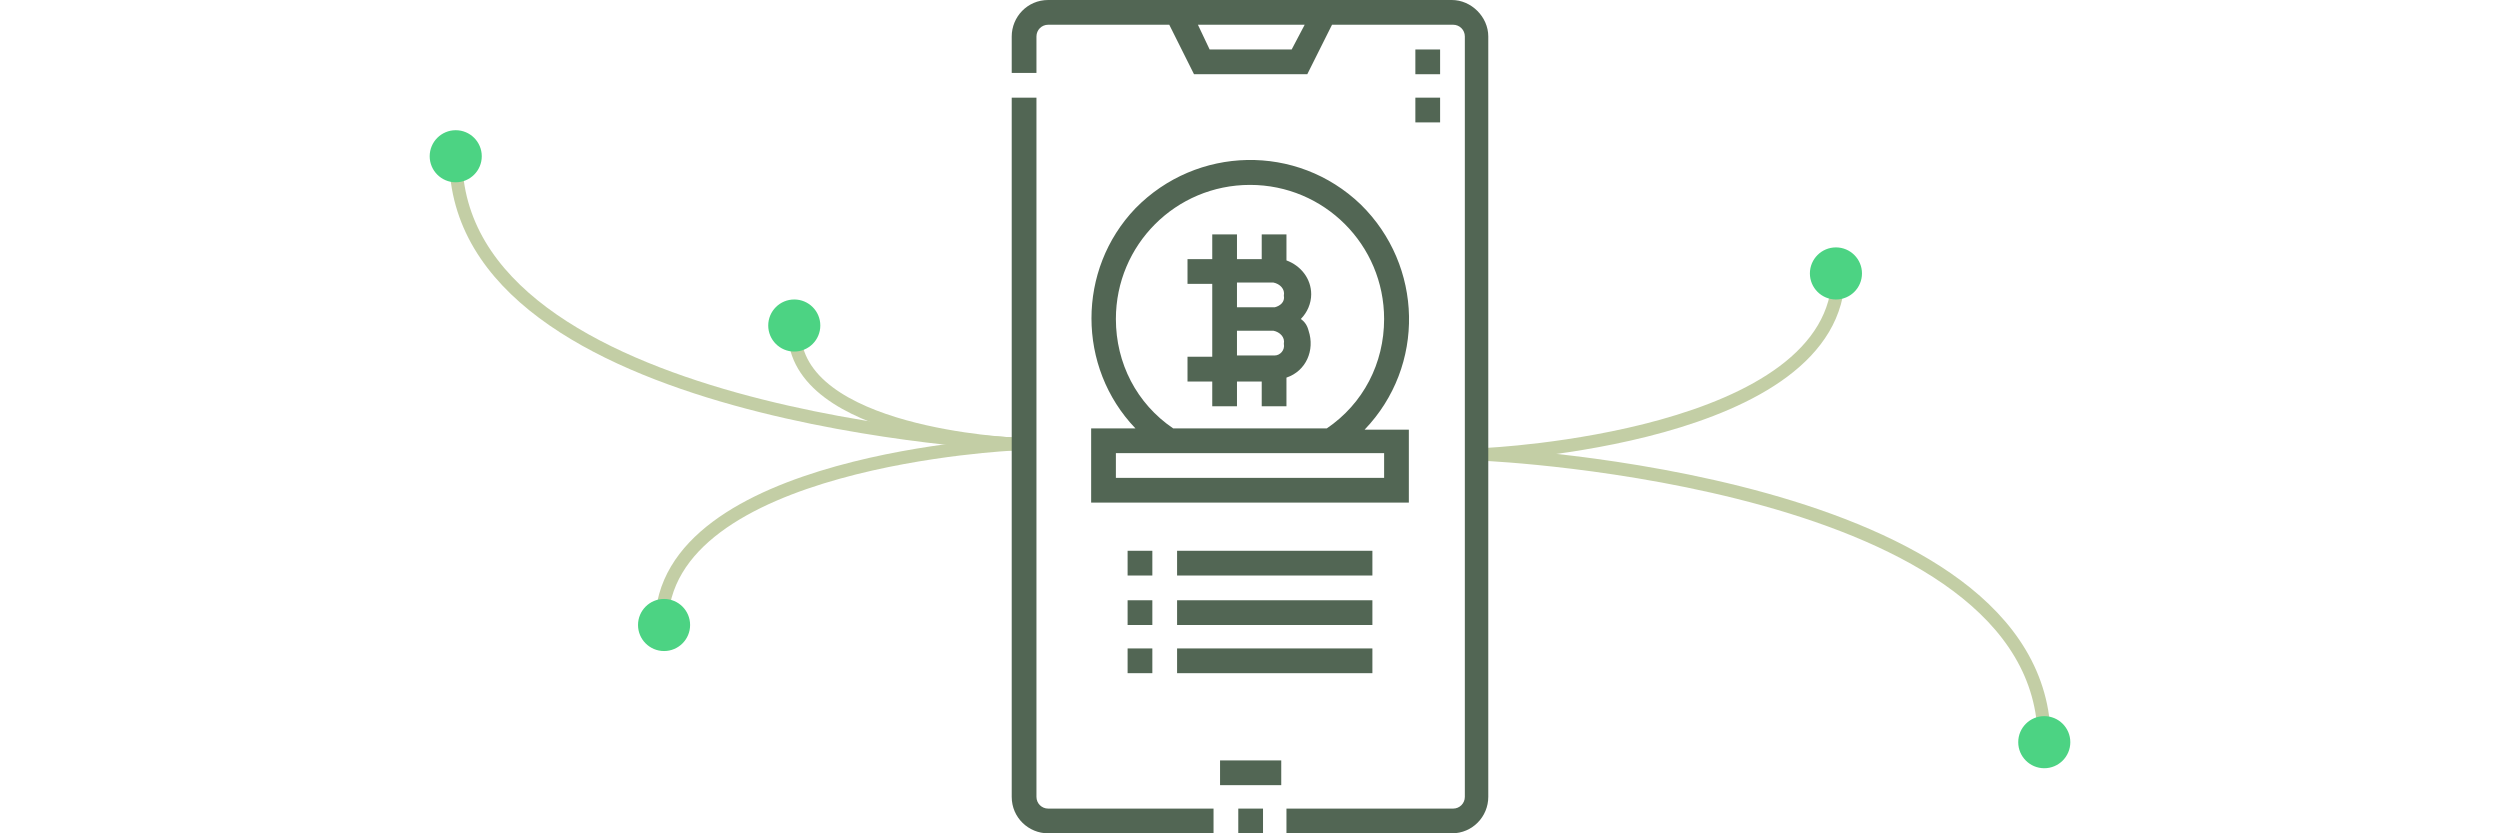
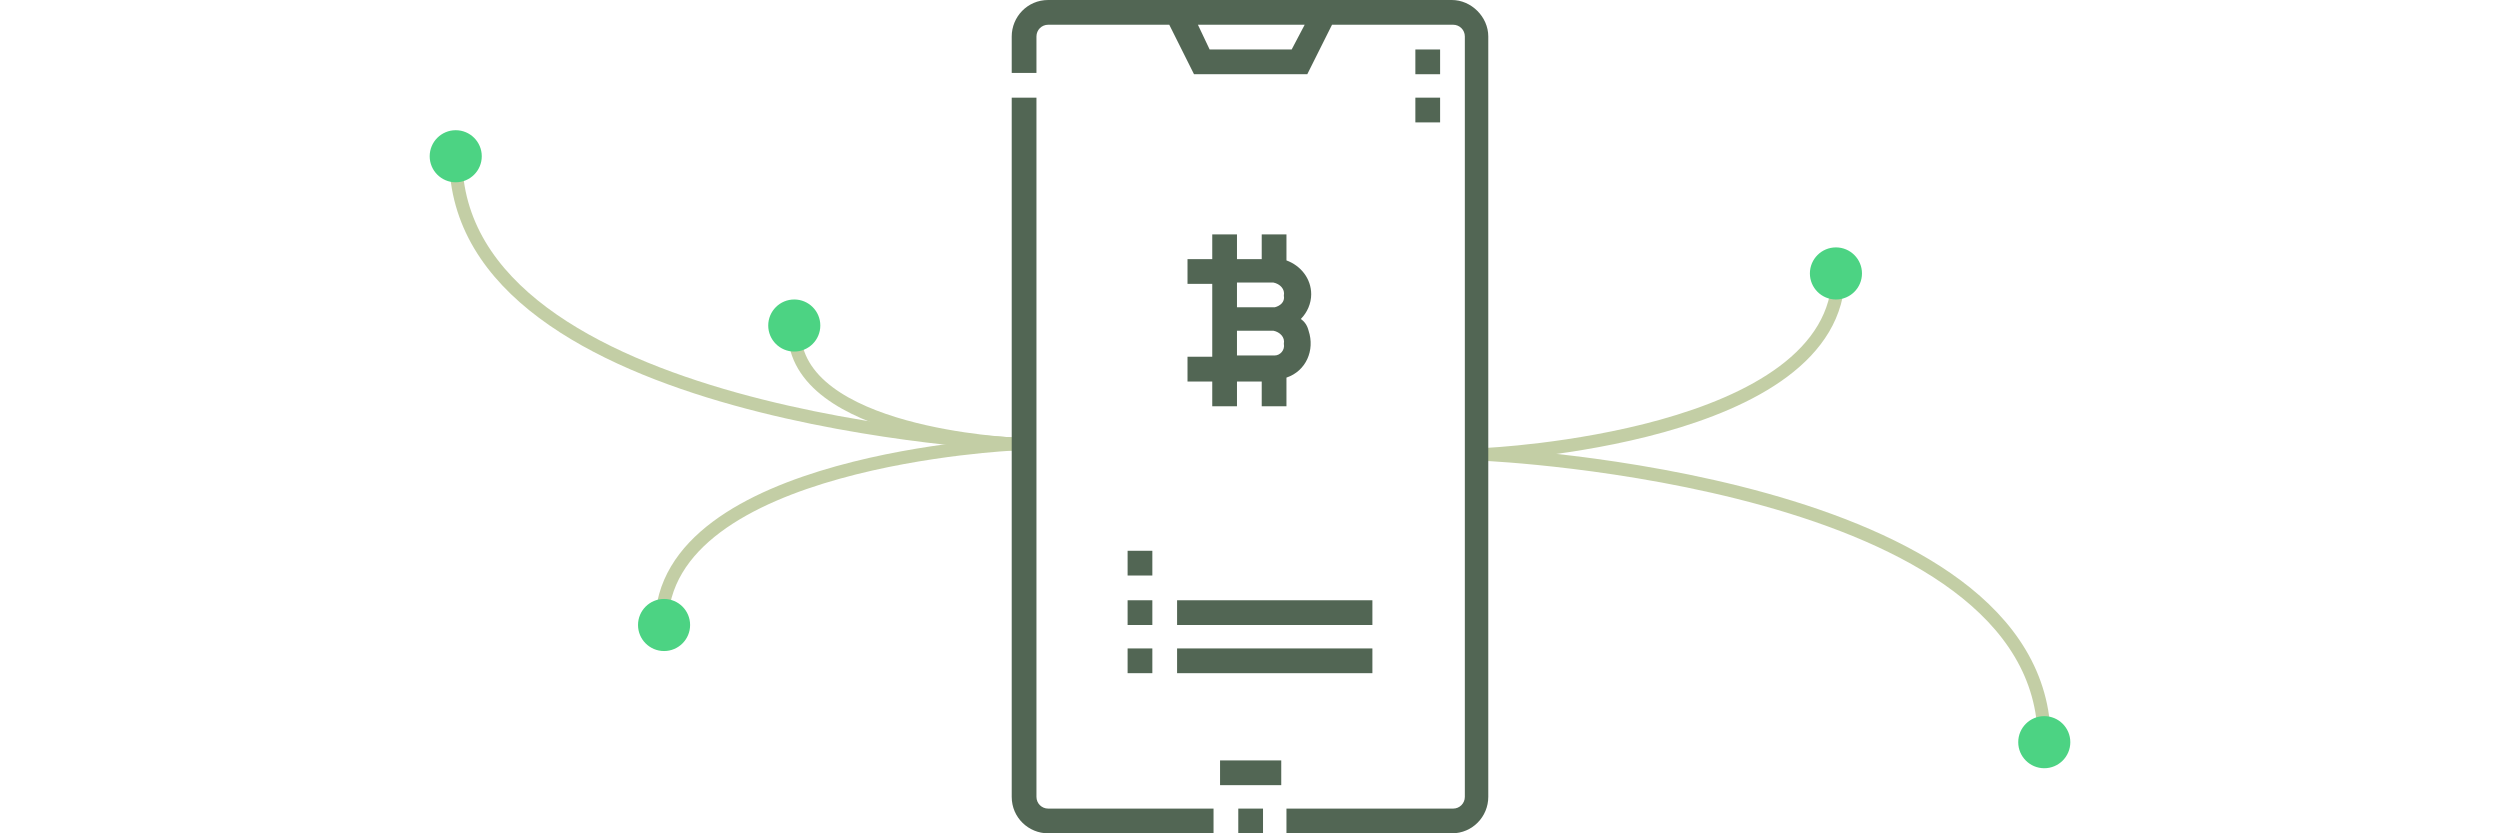
<svg xmlns="http://www.w3.org/2000/svg" version="1.1" x="0px" y="0px" viewBox="0 0 192 64" style="enable-background:new 0 0 192 64;" xml:space="preserve">
  <style type="text/css"> .st0{fill:none;stroke:#C3CEA5;stroke-miterlimit:10;} .st1{fill:#4CD383;} .st2{fill:#526654;} </style>
  <g id="lines">
    <path class="st0" d="M77.9,34.1c0,0-42.9-1.9-42.9-22" />
    <path class="st0" d="M77.9,34.1c0,0-16.9-0.7-16.9-8.7" />
    <path class="st0" d="M77.9,34.1c0,0-27.1,1.2-27.1,13.9" />
    <g>
      <g>
        <circle class="st1" cx="51" cy="48" r="2" />
      </g>
    </g>
    <g>
      <g>
        <circle class="st1" cx="61" cy="25" r="2" />
      </g>
    </g>
    <g>
      <g>
        <circle class="st1" cx="35" cy="12" r="2" />
      </g>
    </g>
    <path class="st0" d="M114.1,34.9c0,0,42.9,1.9,42.9,22" />
    <path class="st0" d="M114.1,34.9c0,0,27.1-1.2,27.1-13.9" />
    <g>
      <g>
        <circle class="st1" cx="141" cy="21" r="2" />
      </g>
    </g>
    <g>
      <g>
        <circle class="st1" cx="157" cy="57" r="2" />
      </g>
    </g>
  </g>
  <g id="icons">
    <g id="Calque_2_4_">
      <g id="SECTION1_3_">
        <g>
          <path class="st2" d="M111.5,0H80.5c-1.6,0-2.8,1.3-2.8,2.8c0,0,0,0,0,0v2.8h1.9V2.8c0-0.5,0.4-0.9,0.9-0.9l0,0h9.3l1.9,3.8h8.7 l1.9-3.8h9.3c0.5,0,0.9,0.4,0.9,0.9v58.4c0,0.5-0.4,0.9-0.9,0.9H98.8V64h12.7c1.6,0,2.8-1.3,2.8-2.8v0V2.8 C114.3,1.3,113,0,111.5,0C111.5,0,111.5,0,111.5,0z M99.2,3.8h-6.3l-0.9-1.9h8.2L99.2,3.8z" />
          <path class="st2" d="M79.6,61.2V7.5h-1.9v53.7c0,1.6,1.3,2.8,2.8,2.8c0,0,0,0,0,0h12.7v-1.9H80.5C80,62.1,79.6,61.7,79.6,61.2z" />
          <path class="st2" d="M95.1,62.1h1.9V64h-1.9V62.1z" />
          <path class="st2" d="M93.7,58.4h4.7v1.9h-4.7V58.4z" />
          <path class="st2" d="M108.7,7.5h1.9v1.9h-1.9V7.5z" />
          <path class="st2" d="M108.7,3.8h1.9v1.9h-1.9V3.8z" />
          <path class="st2" d="M100.7,22.6c0-1.2-0.8-2.2-1.9-2.6v-2h-1.9v1.9h-1.9v-1.9h-1.9v1.9h-1.9v1.9h1.9v5.6h-1.9v1.9h1.9v1.9h1.9 v-1.9h1.9v1.9h1.9V29c1.5-0.5,2.2-2.1,1.7-3.6c-0.1-0.4-0.3-0.7-0.6-0.9C100.4,24,100.7,23.3,100.7,22.6z M97.9,27.3h-2.9v-1.9 h2.8c0.5,0.1,0.9,0.5,0.8,1C98.7,26.9,98.3,27.3,97.9,27.3L97.9,27.3z M97.9,23.6h-2.9v-1.9h2.8c0.5,0.1,0.9,0.5,0.8,1 C98.7,23.2,98.3,23.5,97.9,23.6L97.9,23.6z" />
-           <path class="st2" d="M83.8,38.6h24.4v-5.6h-3.4c4.7-4.9,4.5-12.6-0.3-17.3C99.6,11,91.9,11.2,87.2,16c-4.5,4.7-4.5,12.2,0,16.9 h-3.4V38.6z M85.7,24.5c0-5.7,4.6-10.3,10.3-10.3c5.7,0,10.3,4.6,10.3,10.3c0,3.4-1.6,6.5-4.4,8.4H90.1 C87.3,31,85.7,27.9,85.7,24.5z M85.7,34.8h20.6v1.9H85.7V34.8z" />
          <path class="st2" d="M90.4,46.1h15v1.9h-15V46.1z" />
          <path class="st2" d="M86.6,46.1h1.9v1.9h-1.9V46.1z" />
          <path class="st2" d="M90.4,49.8h15v1.9h-15V49.8z" />
          <path class="st2" d="M86.6,42.3h1.9v1.9h-1.9V42.3z" />
-           <path class="st2" d="M90.4,42.3h15v1.9h-15V42.3z" />
          <path class="st2" d="M86.6,49.8h1.9v1.9h-1.9V49.8z" />
        </g>
      </g>
    </g>
  </g>
</svg>